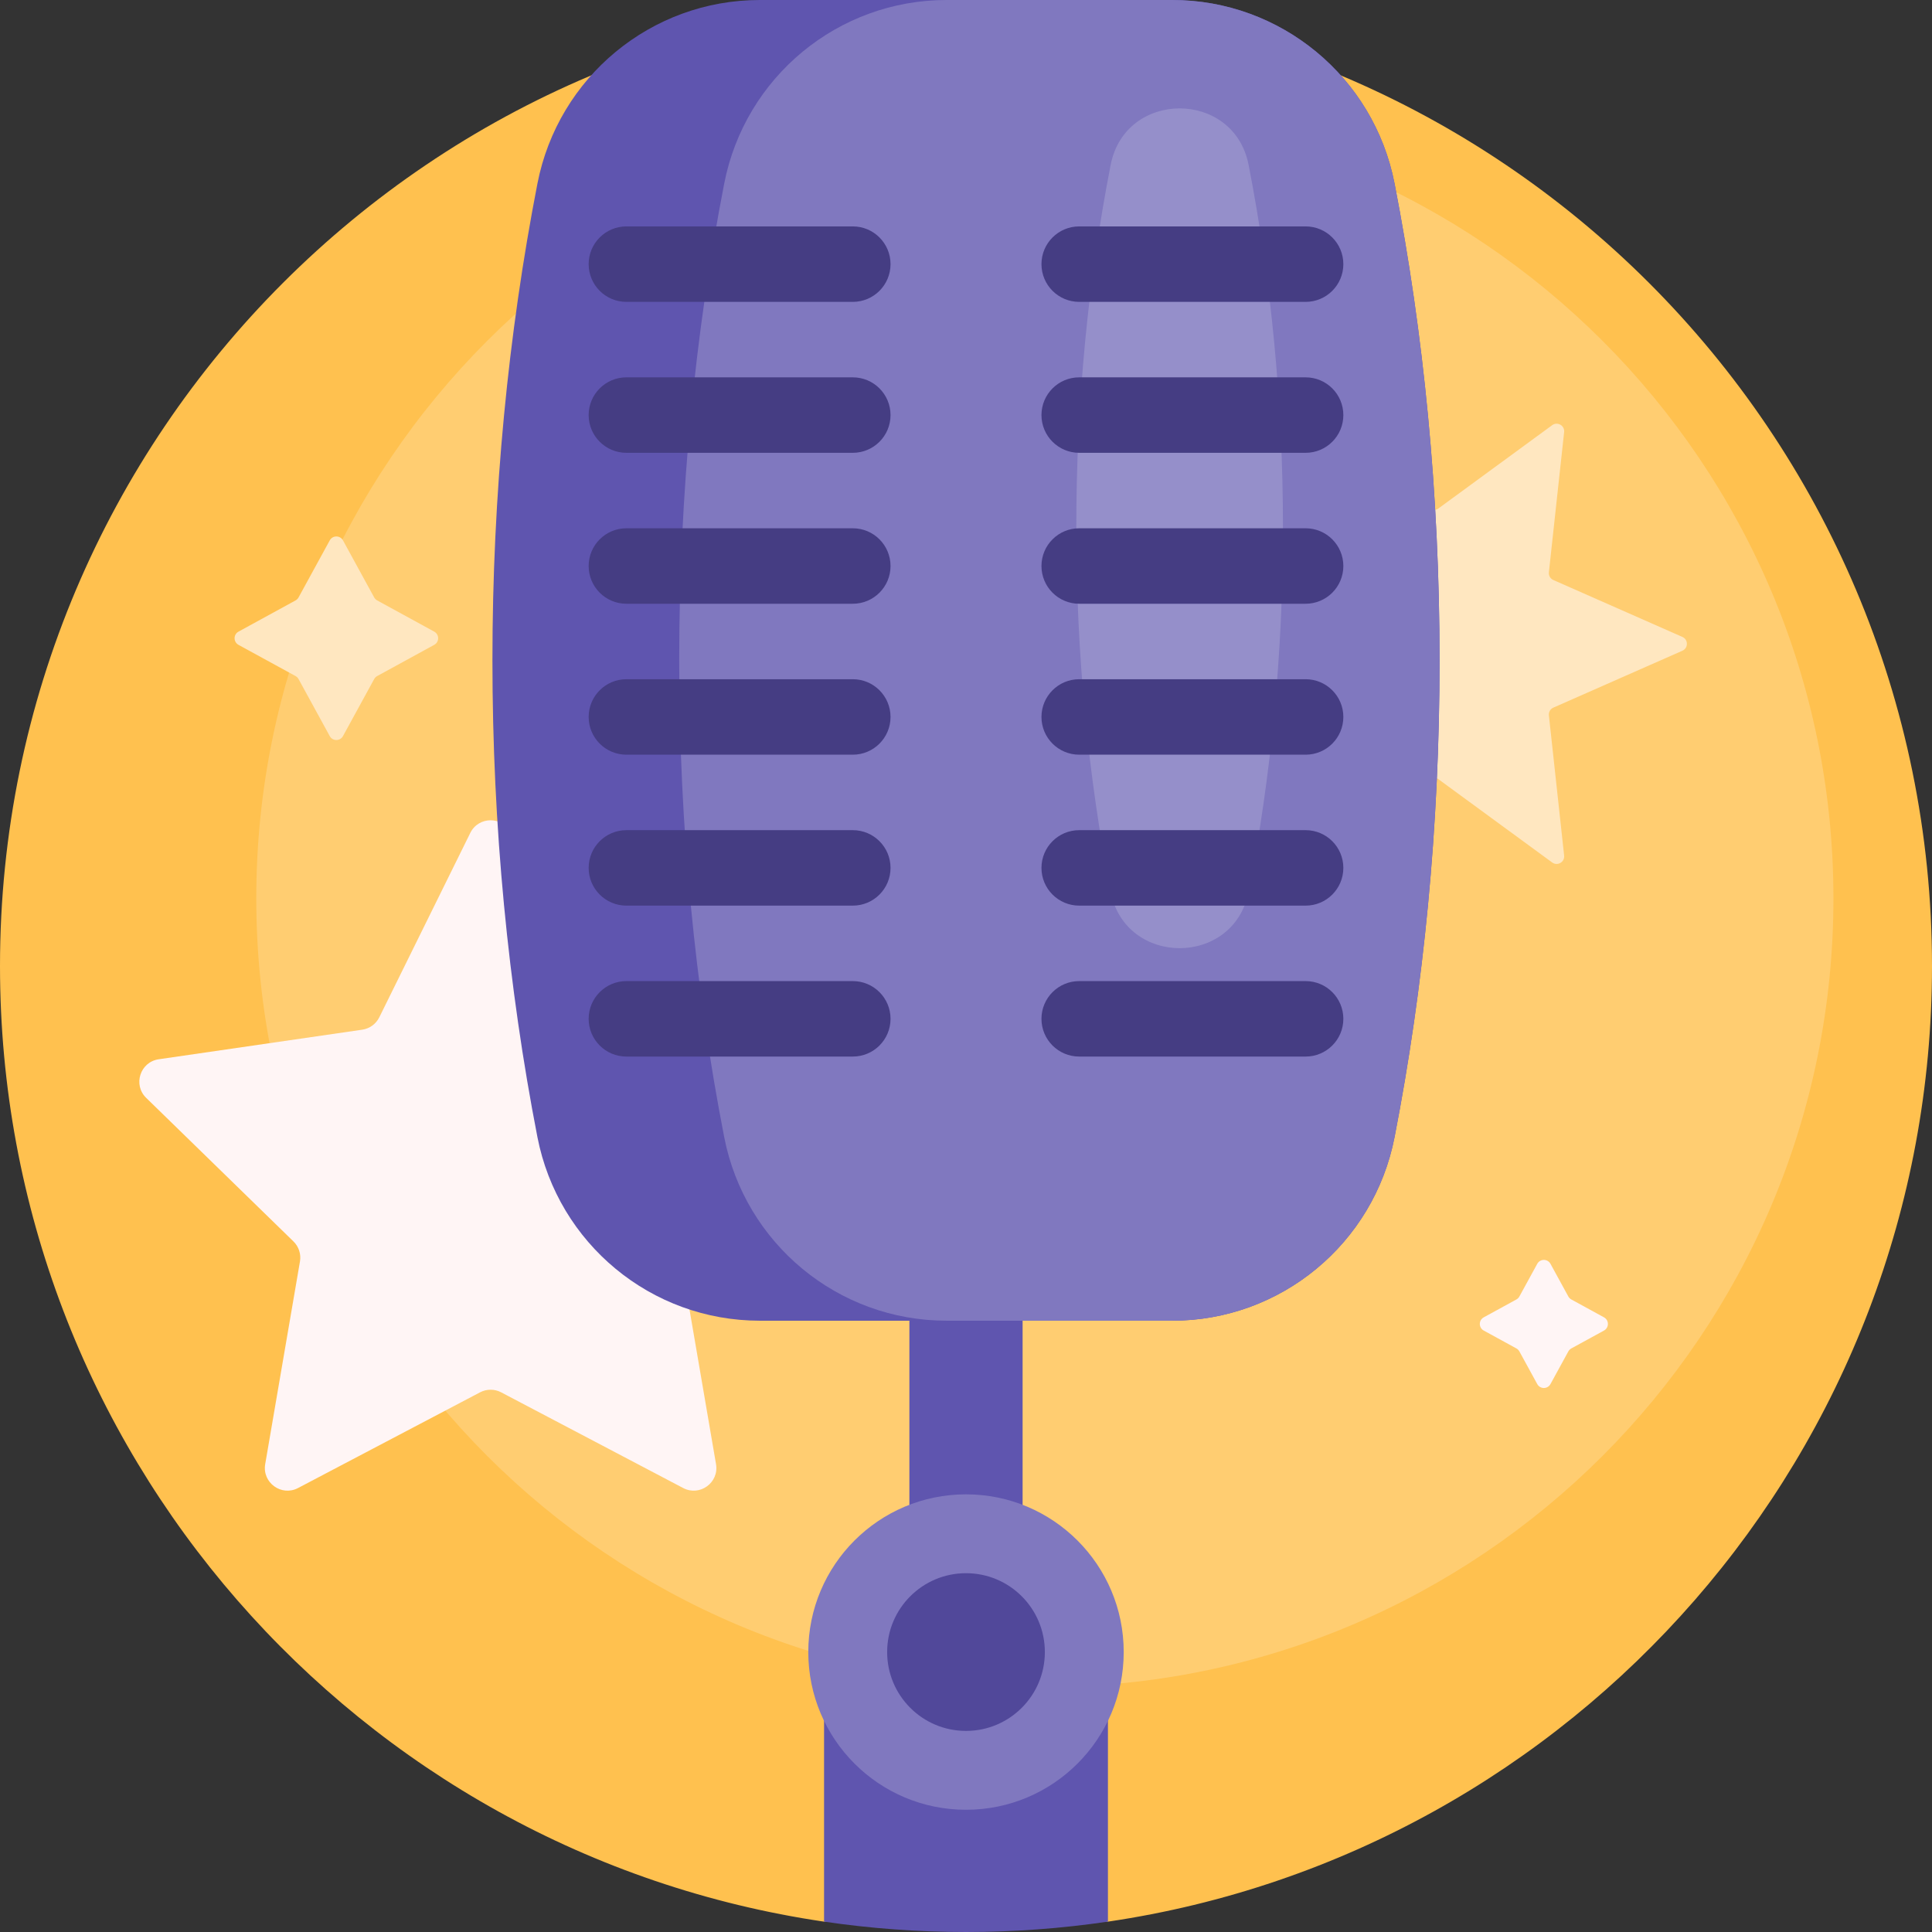
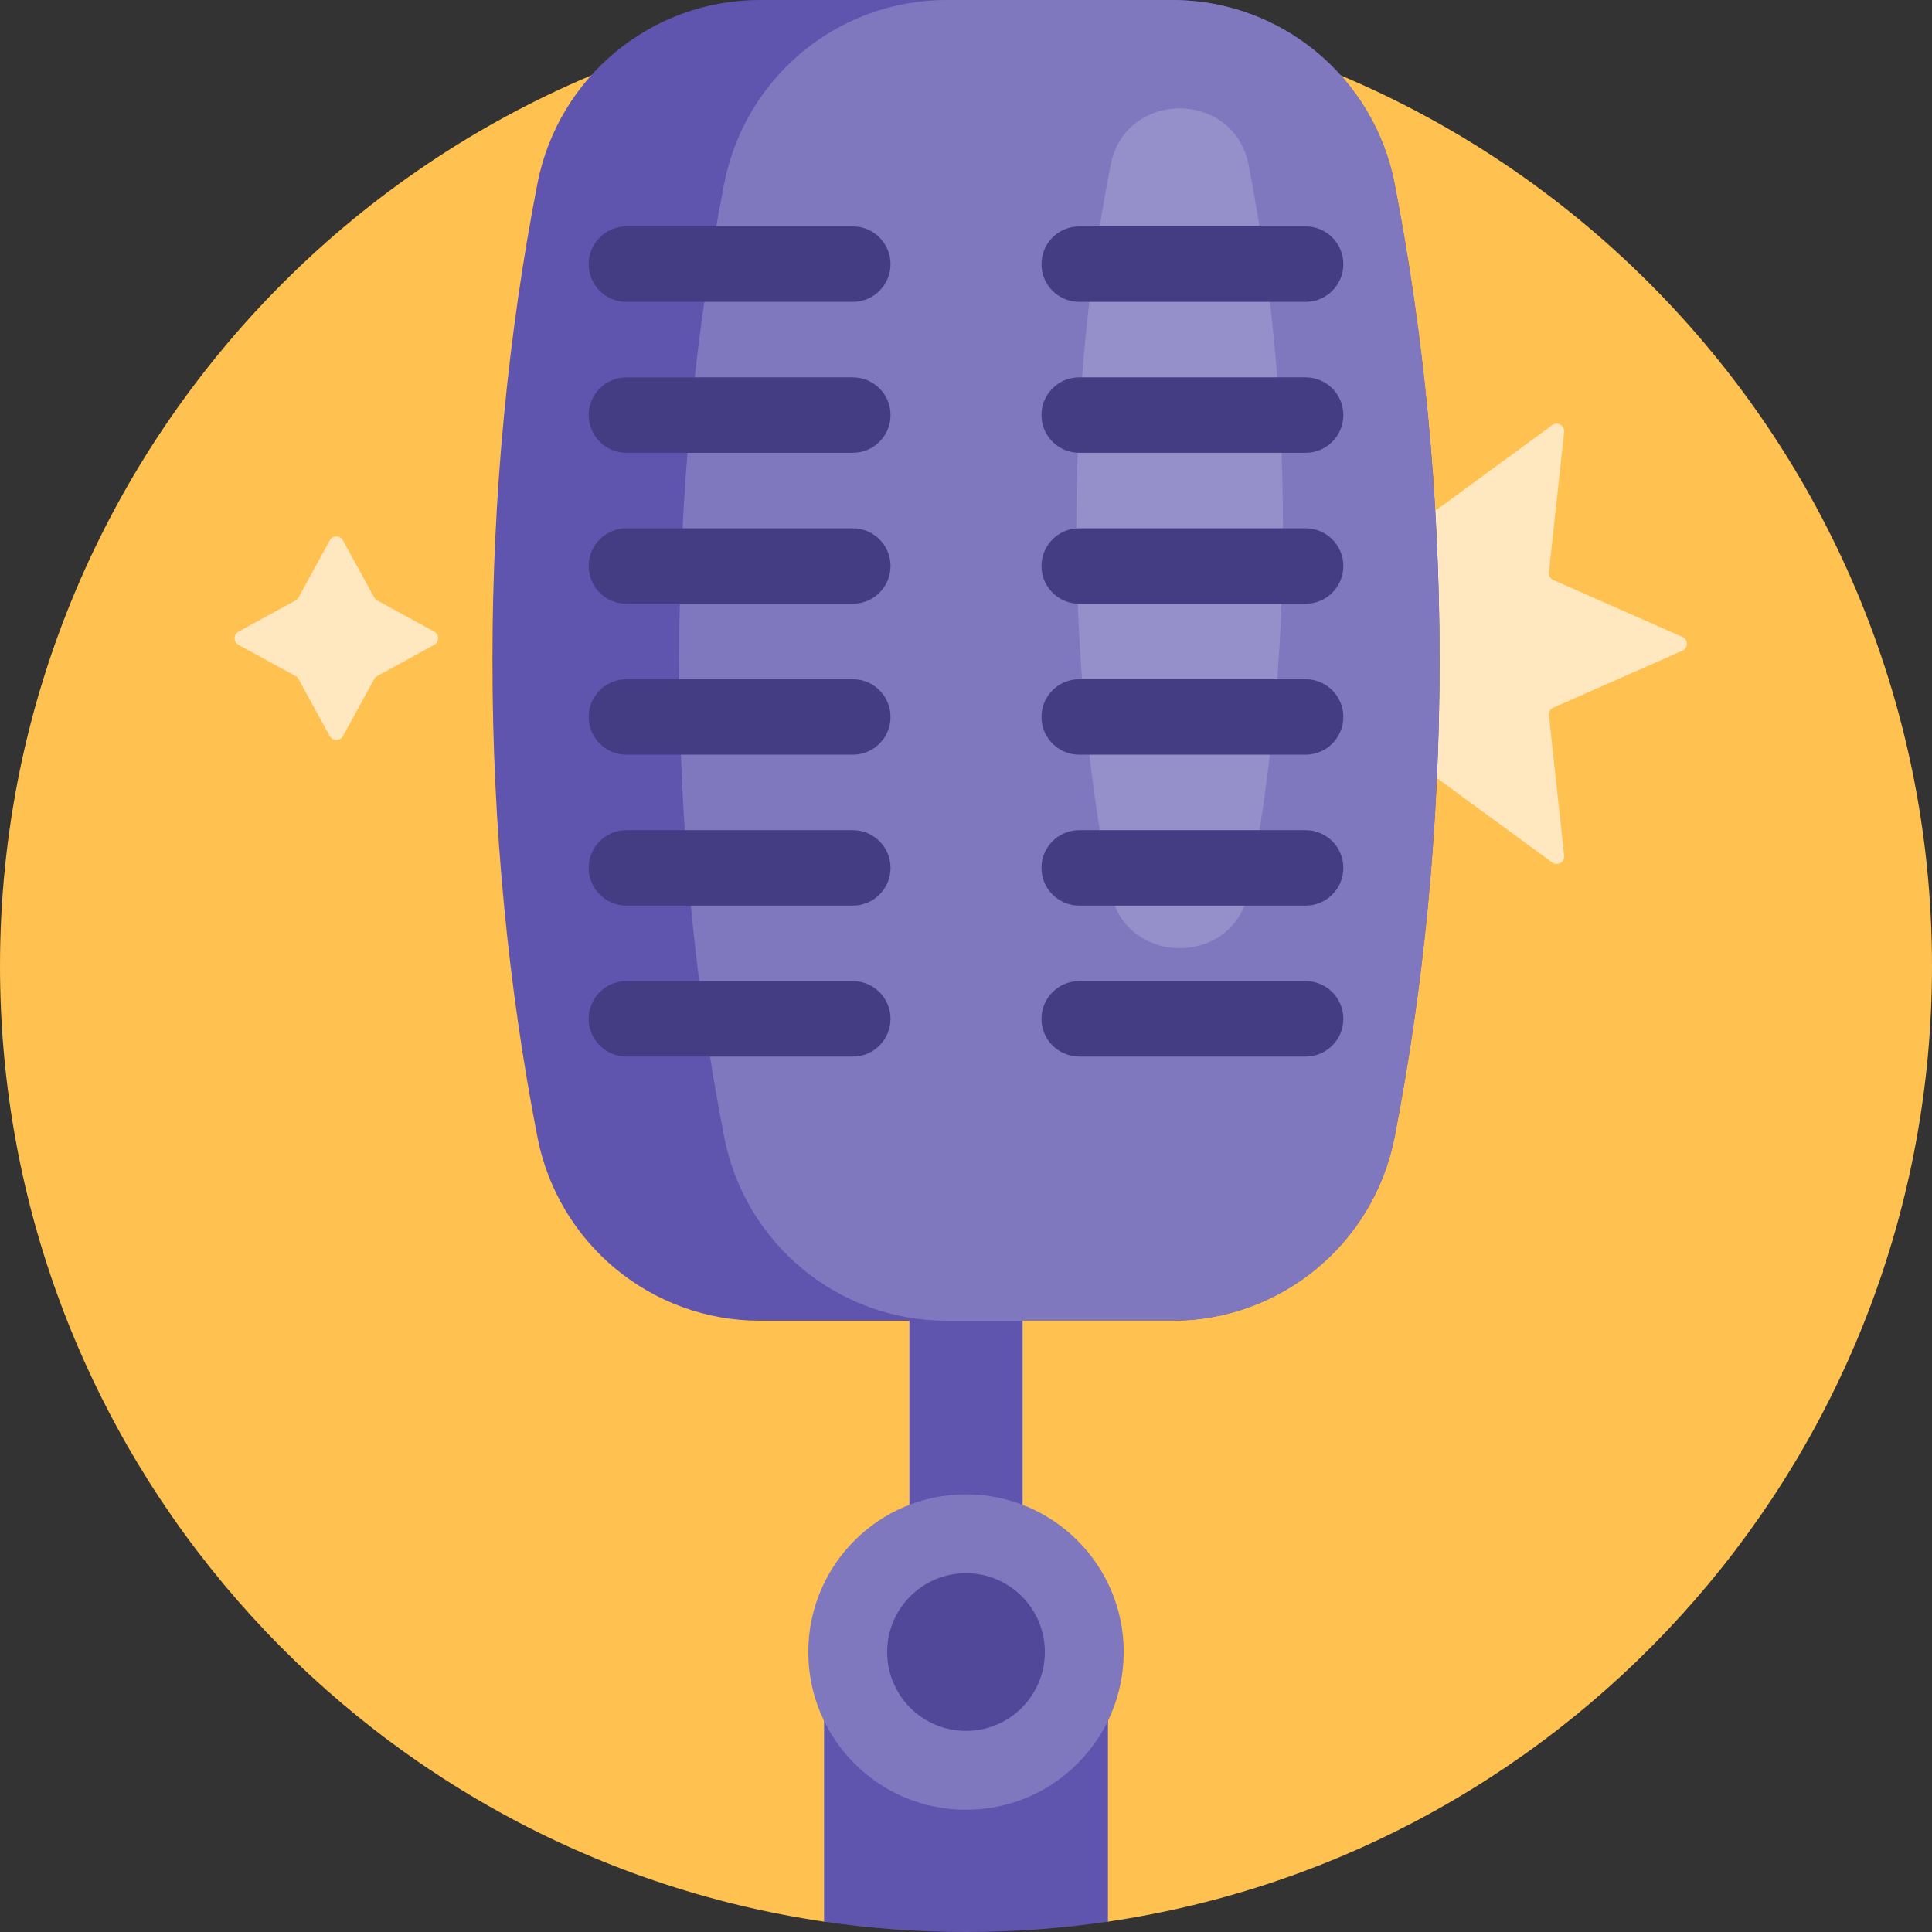
<svg xmlns="http://www.w3.org/2000/svg" id="Capa_1" enable-background="new 0 0 512 512" height="512" viewBox="0 0 512 512" width="512">
  <rect x="0" y="0" width="512" height="512" fill="#333333" stroke="none" />
  <g>
    <path d="m512 256c0 128.606-94.832 235.062-218.384 253.256-2.288.337-2.114-5.725-6.573-5.514-15.684.743-41.721.71-56.469-.101-3.555-.195-10.251 5.901-12.191 5.615-123.551-18.194-218.383-124.65-218.383-253.256 0-141.385 114.615-256 256-256s256 114.615 256 256z" fill="#ffc14f" />
-     <path d="m485.878 238.084c0 115.416-93.563 208.98-208.98 208.98s-208.98-93.564-208.98-208.98 93.563-208.98 208.98-208.98 208.98 93.563 208.98 208.98z" fill="#ffcd71" />
-     <path d="m135.399 220.726 24.119 48.871c.874 1.771 2.563 2.998 4.518 3.282l53.933 7.837c4.921.715 6.886 6.763 3.325 10.234l-39.026 38.041c-1.414 1.378-2.059 3.364-1.726 5.311l9.213 53.715c.841 4.901-4.304 8.639-8.706 6.325l-48.239-25.361c-1.748-.919-3.836-.919-5.584 0l-48.239 25.361c-4.402 2.314-9.546-1.424-8.706-6.325l9.213-53.715c.334-1.946-.311-3.932-1.726-5.311l-39.026-38.041c-3.561-3.471-1.596-9.519 3.325-10.234l53.933-7.837c1.954-.284 3.644-1.511 4.518-3.282l24.119-48.871c2.202-4.459 8.561-4.459 10.762 0zm271.986 114.203-4.731 8.65c-.184.336-.459.611-.795.795l-8.65 4.731c-1.387.759-1.387 2.751 0 3.509l8.65 4.731c.336.184.612.459.795.795l4.731 8.65c.759 1.387 2.751 1.387 3.509 0l4.731-8.65c.184-.336.459-.612.795-.795l8.65-4.731c1.387-.759 1.387-2.751 0-3.509l-8.65-4.731c-.336-.184-.611-.459-.795-.795l-4.731-8.65c-.758-1.387-2.751-1.387-3.509 0z" fill="#fff5f5" />
    <path d="m90.894 143.208 8.267 15.115c.184.336.459.611.795.795l15.115 8.267c1.387.759 1.387 2.751 0 3.509l-15.115 8.267c-.336.184-.611.459-.795.795l-8.267 15.115c-.759 1.387-2.751 1.387-3.509 0l-8.267-15.115c-.184-.336-.459-.611-.795-.795l-15.115-8.267c-1.387-.759-1.387-2.751 0-3.509l15.115-8.267c.336-.184.611-.459.795-.795l8.267-15.115c.758-1.387 2.751-1.387 3.509 0zm287.925-8.451-30.159-22.078c-1.403-1.027-3.358.102-3.17 1.83l4.04 37.157c.094.867-.384 1.695-1.181 2.046l-34.199 15.079c-1.591.701-1.591 2.959 0 3.66l34.199 15.079c.798.352 1.276 1.18 1.181 2.046l-4.04 37.157c-.188 1.728 1.767 2.857 3.17 1.83l30.159-22.078c.703-.515 1.659-.515 2.363 0l30.159 22.078c1.403 1.027 3.358-.102 3.17-1.83l-4.04-37.157c-.094-.867.384-1.695 1.181-2.046l34.199-15.079c1.591-.701 1.591-2.959 0-3.66l-34.199-15.079c-.798-.352-1.276-1.18-1.181-2.046l4.04-37.157c.188-1.728-1.767-2.857-3.17-1.83l-30.159 22.078c-.704.515-1.66.515-2.363 0z" fill="#ffe7c0" />
    <path d="m293.616 449.306v59.949c-12.277 1.808-24.837 2.745-37.616 2.745s-25.339-.937-37.616-2.744v-59.949c0-13.788 7.419-25.843 18.482-32.392h38.269c11.063 6.549 18.481 18.603 18.481 32.391zm75.963-400.639c-5.492-28.24-30.157-48.667-58.926-48.667h-109.306c-28.769 0-53.434 20.427-58.926 48.667-7.739 39.785-11.921 82.244-11.921 126.333s4.182 86.548 11.921 126.333c5.493 28.24 30.158 48.667 58.926 48.667h39.653v54.5h30v-54.5h39.653c28.769 0 53.434-20.427 58.926-48.667 7.739-39.785 11.921-82.244 11.921-126.333s-4.182-86.548-11.921-126.333z" fill="#5f55af" />
    <path d="m310.653 350h-59.806c-28.769 0-53.434-20.427-58.926-48.667-7.739-39.785-11.921-82.244-11.921-126.333s4.182-86.548 11.921-126.333c5.492-28.24 30.157-48.667 58.926-48.667h59.806c28.769 0 53.434 20.427 58.926 48.667 7.739 39.785 11.921 82.244 11.921 126.333s-4.182 86.548-11.921 126.333c-5.492 28.24-30.157 48.667-58.926 48.667zm-12.857 87.812c0 23.083-18.713 41.796-41.796 41.796s-41.796-18.713-41.796-41.796 18.713-41.796 41.796-41.796 41.796 18.713 41.796 41.796z" fill="#8078bf" />
    <path d="m340 140c0 33.54-3.182 65.84-9.068 96.105-.023.119-.047.237-.07.355-4.002 19.754-32.492 19.754-36.495 0-.024-.118-.047-.237-.071-.355-5.887-30.265-9.068-62.565-9.068-96.105s3.181-65.84 9.068-96.105c.023-.119.047-.237.071-.355 4.002-19.754 32.492-19.754 36.495 0 .024.118.047.237.07.355 5.887 30.265 9.068 62.565 9.068 96.105z" fill="#958fca" />
    <path d="m276.898 437.812c0 11.542-9.356 20.898-20.898 20.898s-20.898-9.356-20.898-20.898 9.356-20.898 20.898-20.898 20.898 9.357 20.898 20.898z" fill="#51489a" />
    <path d="m236 70c0 5.523-4.477 10-10 10h-60c-5.523 0-10-4.477-10-10s4.477-10 10-10h60c5.523 0 10 4.477 10 10zm50 10h60c5.523 0 10-4.477 10-10s-4.477-10-10-10h-60c-5.523 0-10 4.477-10 10s4.477 10 10 10zm-60 20h-60c-5.523 0-10 4.477-10 10s4.477 10 10 10h60c5.523 0 10-4.477 10-10s-4.477-10-10-10zm120 0h-60c-5.523 0-10 4.477-10 10s4.477 10 10 10h60c5.523 0 10-4.477 10-10s-4.477-10-10-10zm-120 40h-60c-5.523 0-10 4.477-10 10s4.477 10 10 10h60c5.523 0 10-4.477 10-10s-4.477-10-10-10zm120 0h-60c-5.523 0-10 4.477-10 10s4.477 10 10 10h60c5.523 0 10-4.477 10-10s-4.477-10-10-10zm-120 40h-60c-5.523 0-10 4.477-10 10s4.477 10 10 10h60c5.523 0 10-4.477 10-10s-4.477-10-10-10zm120 0h-60c-5.523 0-10 4.477-10 10s4.477 10 10 10h60c5.523 0 10-4.477 10-10s-4.477-10-10-10zm-120 40h-60c-5.523 0-10 4.477-10 10s4.477 10 10 10h60c5.523 0 10-4.477 10-10s-4.477-10-10-10zm120 0h-60c-5.523 0-10 4.477-10 10s4.477 10 10 10h60c5.523 0 10-4.477 10-10s-4.477-10-10-10zm-120 40h-60c-5.523 0-10 4.477-10 10s4.477 10 10 10h60c5.523 0 10-4.477 10-10s-4.477-10-10-10zm120 0h-60c-5.523 0-10 4.477-10 10s4.477 10 10 10h60c5.523 0 10-4.477 10-10s-4.477-10-10-10z" fill="#453d83" />
  </g>
</svg>